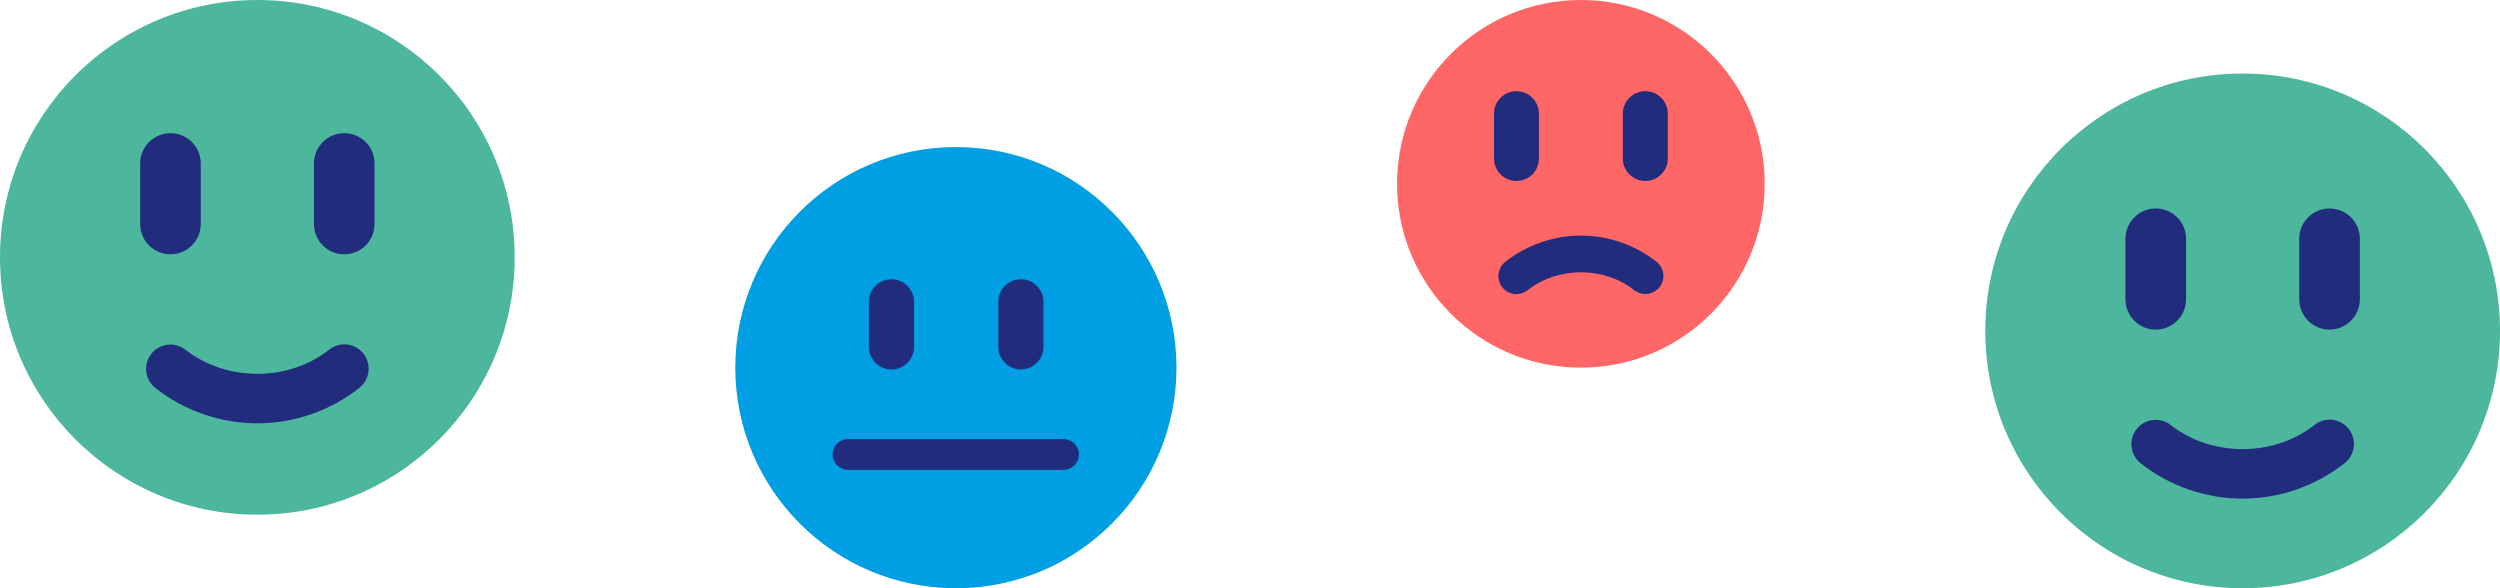
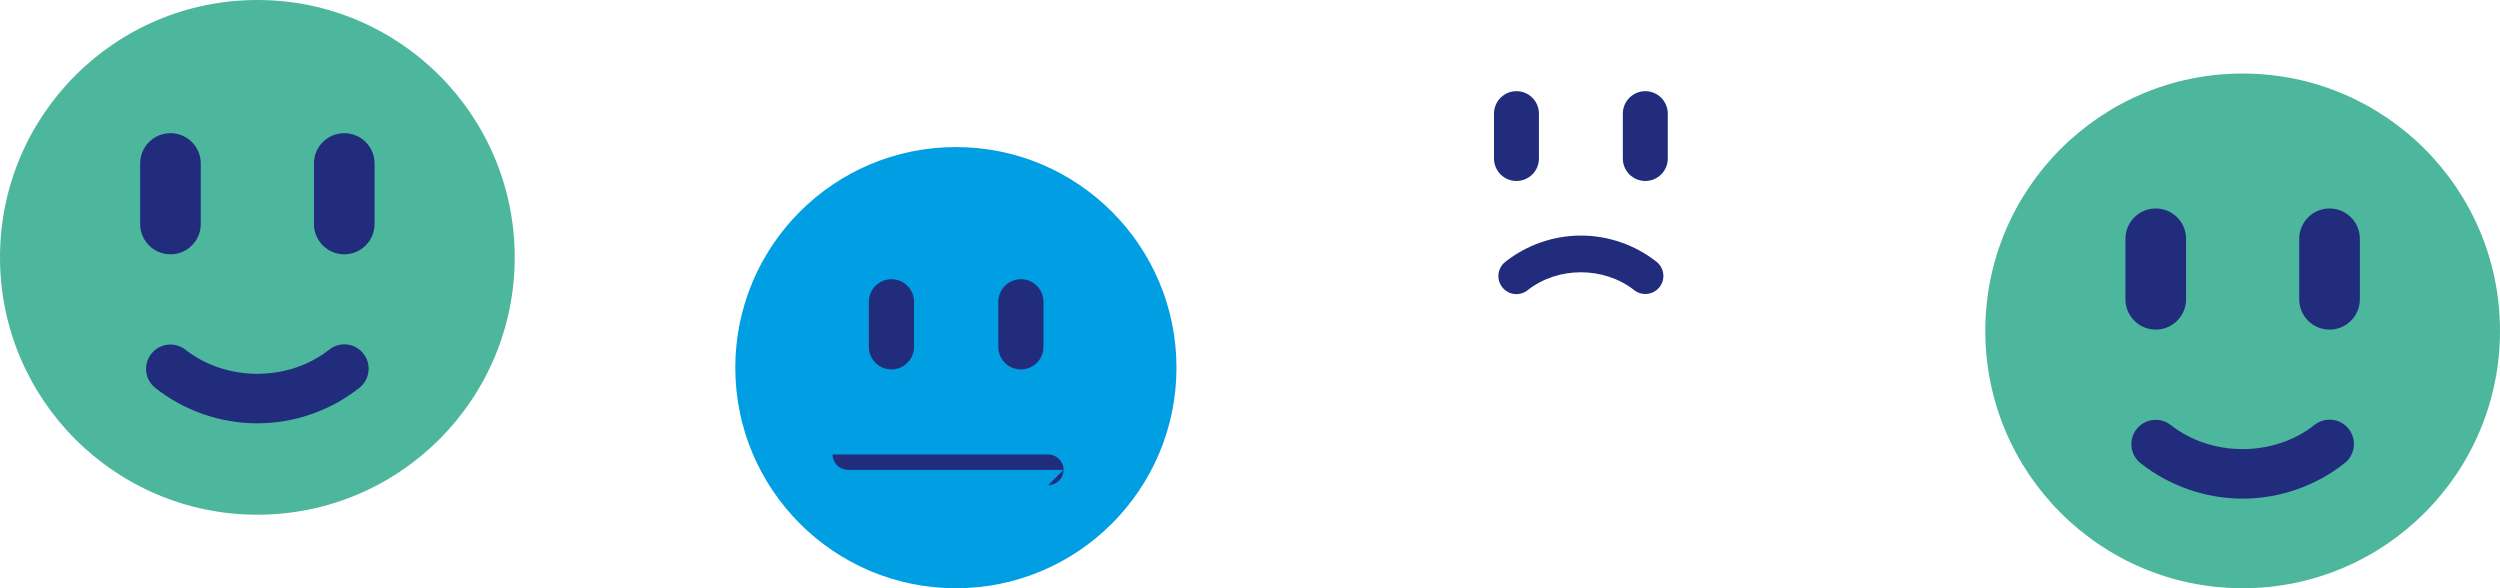
<svg xmlns="http://www.w3.org/2000/svg" id="Laag_1" data-name="Laag 1" viewBox="0 0 272 64">
  <defs>
    <style>
      .cls-1 {
        fill: #f66;
      }

      .cls-2 {
        fill: #009ee2;
      }

      .cls-3 {
        fill: #212c7d;
      }

      .cls-4 {
        fill: #4db79d;
      }
    </style>
  </defs>
  <path class="cls-2" d="m104,16c13.255,0,24,10.745,24,24s-10.745,24-24,24-24-10.745-24-24,10.745-24,24-24Z" />
  <circle class="cls-4" cx="28" cy="28" r="28" />
  <g>
-     <circle class="cls-1" cx="172" cy="20" r="20" />
    <g>
      <g>
        <path class="cls-3" d="m167.436,17.246c0,1.35-1.095,2.445-2.445,2.445s-2.445-1.095-2.445-2.445v-4.882c0-1.35,1.095-2.445,2.445-2.445s2.445,1.095,2.445,2.445v4.882Z" />
        <path class="cls-3" d="m181.454,17.246c0,1.35-1.095,2.445-2.445,2.445s-2.445-1.095-2.445-2.445v-4.882c0-1.35,1.095-2.445,2.445-2.445s2.445,1.095,2.445,2.445v4.882Z" />
      </g>
      <path class="cls-3" d="m172.007,25.629c-2.977,0-5.902,1.018-8.236,2.865-.851.672-.996,1.908-.322,2.758.667.852,1.905.999,2.758.322,3.285-2.598,8.3-2.598,11.59-.009.856.67,2.088.524,2.758-.327.672-.851.527-2.086-.327-2.758-2.331-1.838-5.251-2.851-8.222-2.851Z" />
    </g>
  </g>
  <circle class="cls-4" cx="244" cy="36" r="28" />
  <g>
    <g>
      <path class="cls-3" d="m21.844,24.372c0,1.821-1.477,3.298-3.298,3.298s-3.298-1.477-3.298-3.298v-6.585c0-1.821,1.477-3.298,3.298-3.298s3.298,1.477,3.298,3.298v6.585Z" />
      <path class="cls-3" d="m40.752,24.372c0,1.821-1.477,3.298-3.298,3.298-1.821,0-3.298-1.477-3.298-3.298v-6.585c0-1.821,1.477-3.298,3.298-3.298s3.298,1.477,3.298,3.298v6.585Z" />
    </g>
    <path class="cls-3" d="m27.994,46.059c4.016,0,7.961-1.373,11.109-3.865,1.148-.907,1.344-2.574.434-3.72-.9-1.149-2.569-1.347-3.72-.434-4.431,3.505-11.196,3.505-15.633.013-1.154-.903-2.817-.707-3.72.441-.907,1.148-.711,2.813.441,3.72,3.145,2.479,7.083,3.845,11.09,3.845Z" />
  </g>
  <g>
    <g>
      <path class="cls-3" d="m237.844,32.564c0,1.821-1.477,3.298-3.298,3.298s-3.298-1.477-3.298-3.298v-6.585c0-1.821,1.477-3.298,3.298-3.298s3.298,1.477,3.298,3.298v6.585Z" />
      <path class="cls-3" d="m256.752,32.564c0,1.821-1.477,3.298-3.298,3.298-1.821,0-3.298-1.477-3.298-3.298v-6.585c0-1.821,1.477-3.298,3.298-3.298s3.298,1.477,3.298,3.298v6.585Z" />
    </g>
    <path class="cls-3" d="m243.994,54.251c4.016,0,7.961-1.373,11.109-3.865,1.148-.907,1.344-2.574.434-3.72-.9-1.149-2.569-1.347-3.72-.434-4.431,3.505-11.196,3.505-15.633.013-1.154-.903-2.817-.707-3.72.441-.907,1.148-.711,2.813.441,3.72,3.145,2.479,7.083,3.845,11.09,3.845Z" />
  </g>
  <g>
    <path class="cls-3" d="m108.616,37.739c0,1.357,1.1,2.456,2.456,2.456s2.456-1.1,2.456-2.456v-4.904c0-1.357-1.1-2.456-2.456-2.456s-2.456,1.1-2.456,2.456v4.904Z" />
    <path class="cls-3" d="m94.533,37.739c0,1.357,1.1,2.456,2.456,2.456s2.456-1.1,2.456-2.456v-4.904c0-1.357-1.1-2.456-2.456-2.456s-2.456,1.1-2.456,2.456v4.904Z" />
  </g>
-   <path class="cls-3" d="m115.713,51.118h-23.455c-.924,0-1.672-.749-1.672-1.672s.748-1.672,1.672-1.672h23.455c.924,0,1.672.749,1.672,1.672s-.748,1.672-1.672,1.672Z" />
+   <path class="cls-3" d="m115.713,51.118h-23.455c-.924,0-1.672-.749-1.672-1.672h23.455c.924,0,1.672.749,1.672,1.672s-.748,1.672-1.672,1.672Z" />
</svg>